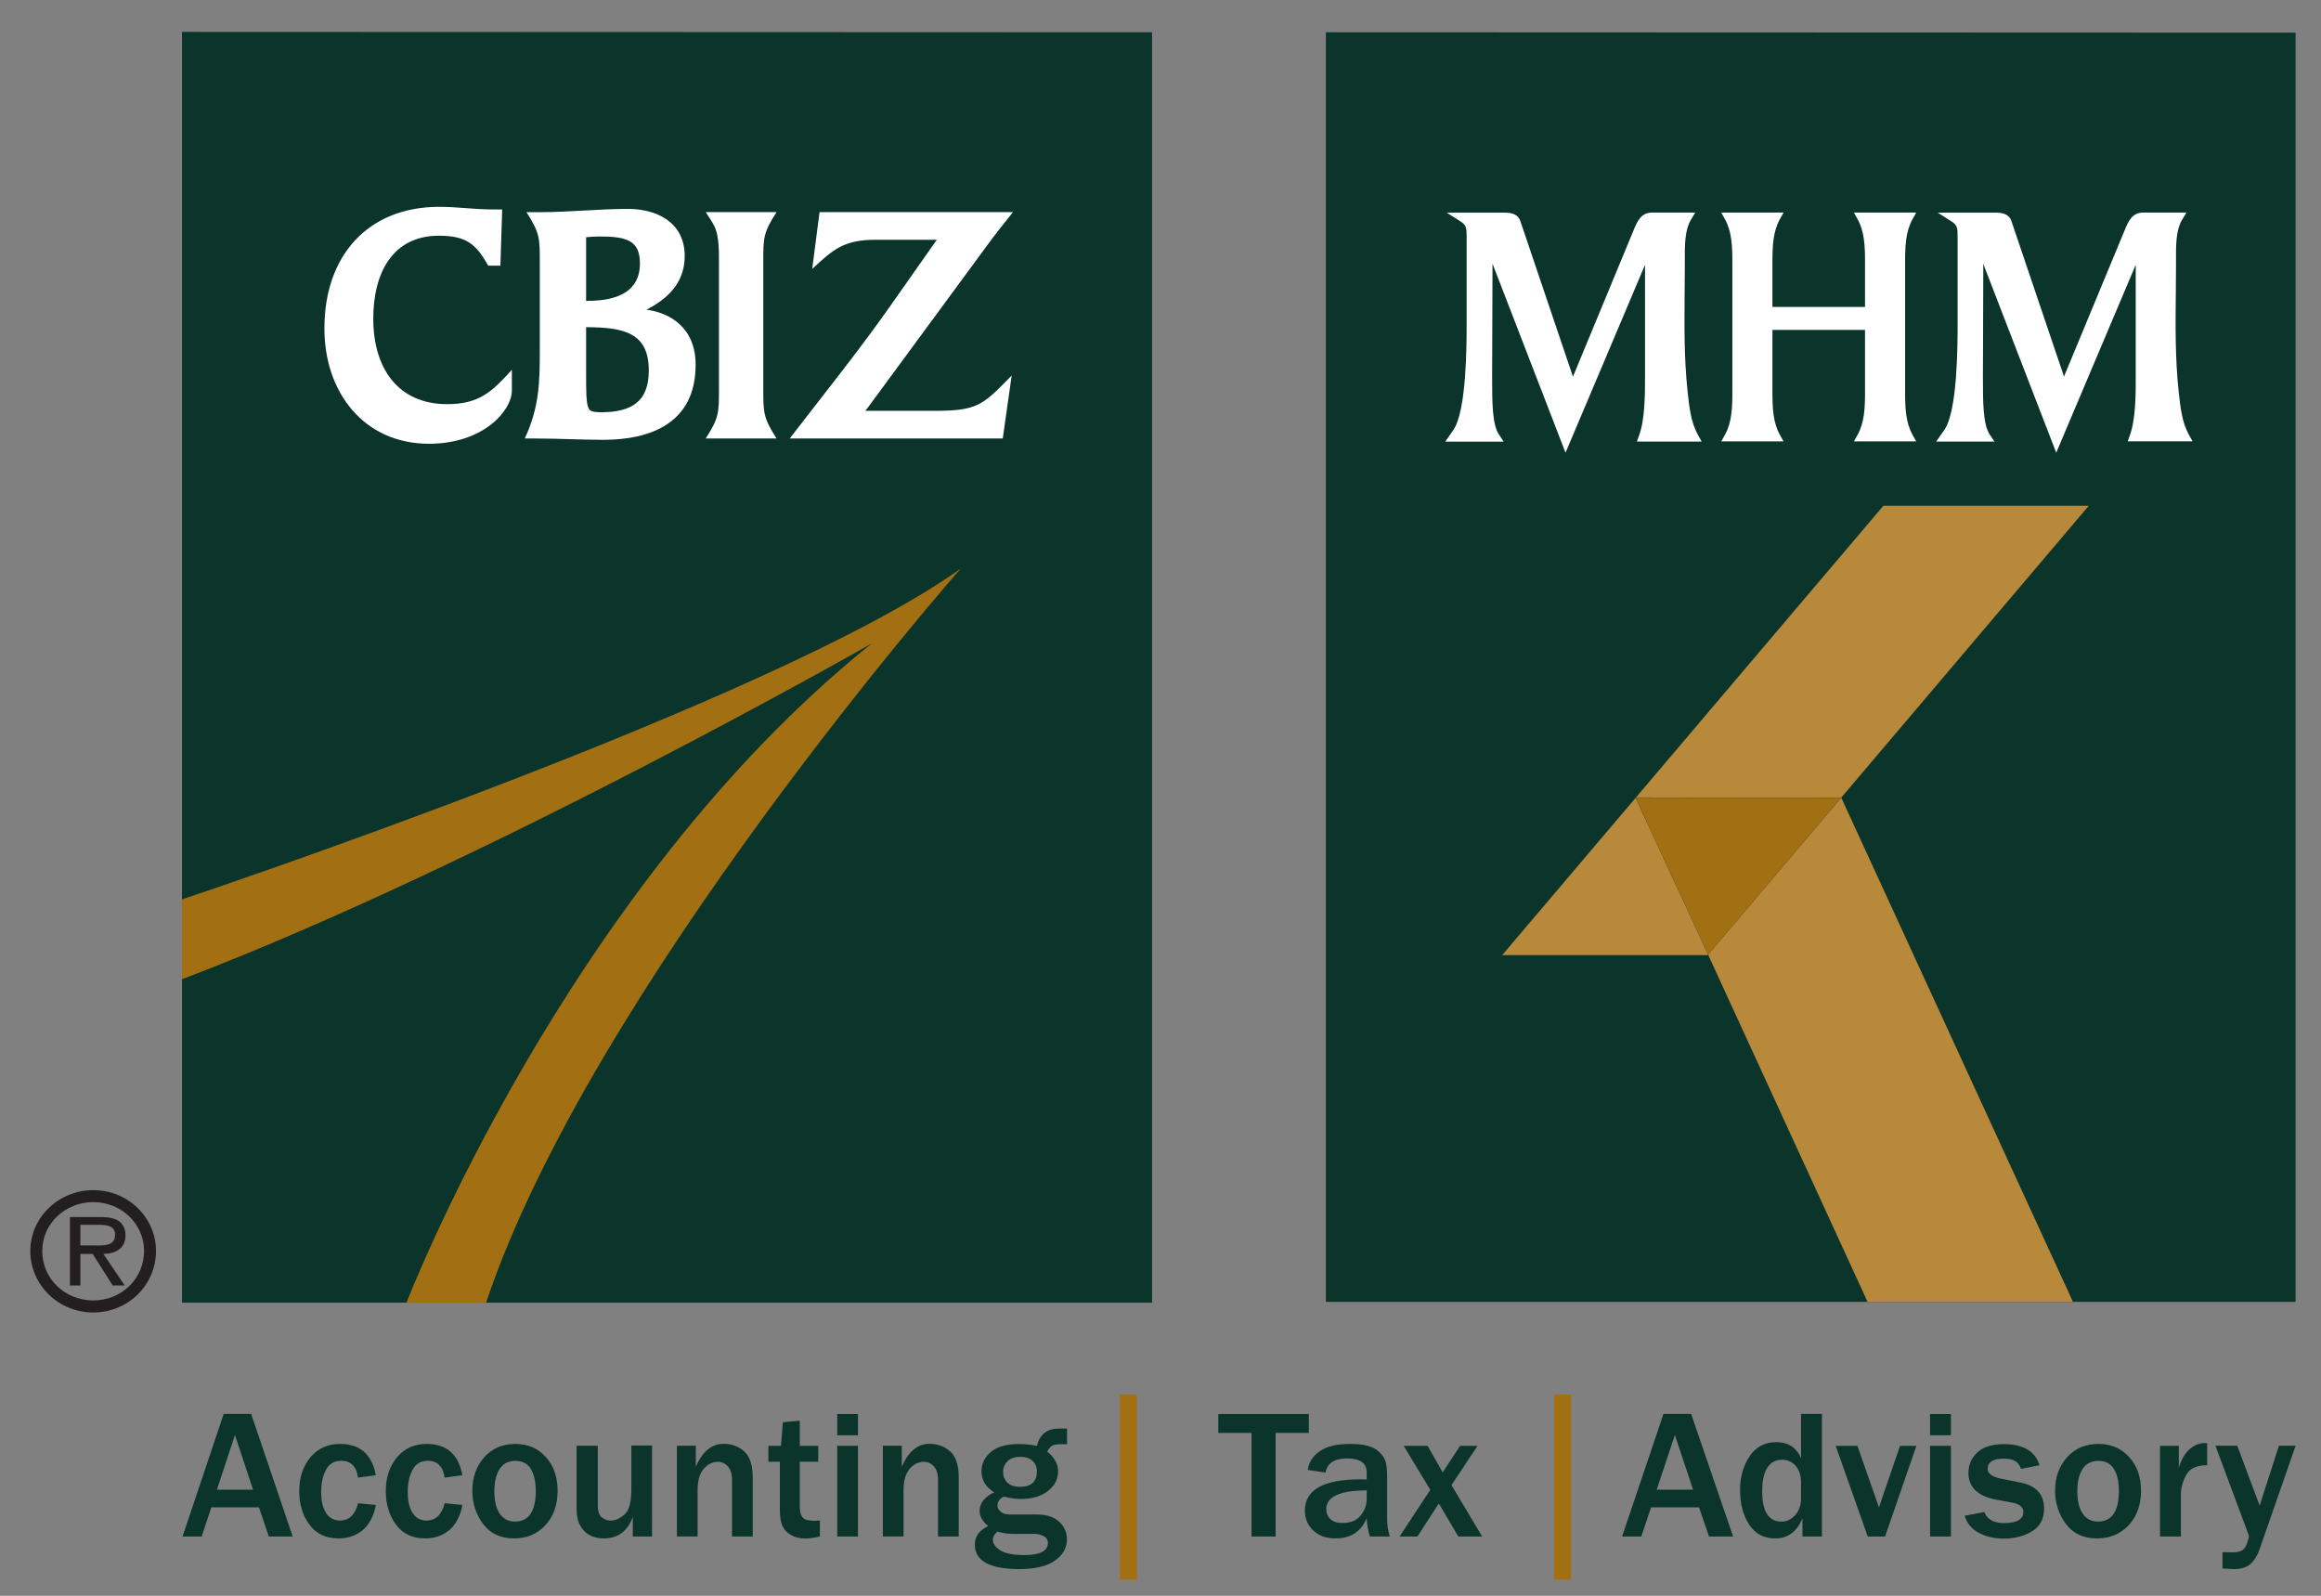
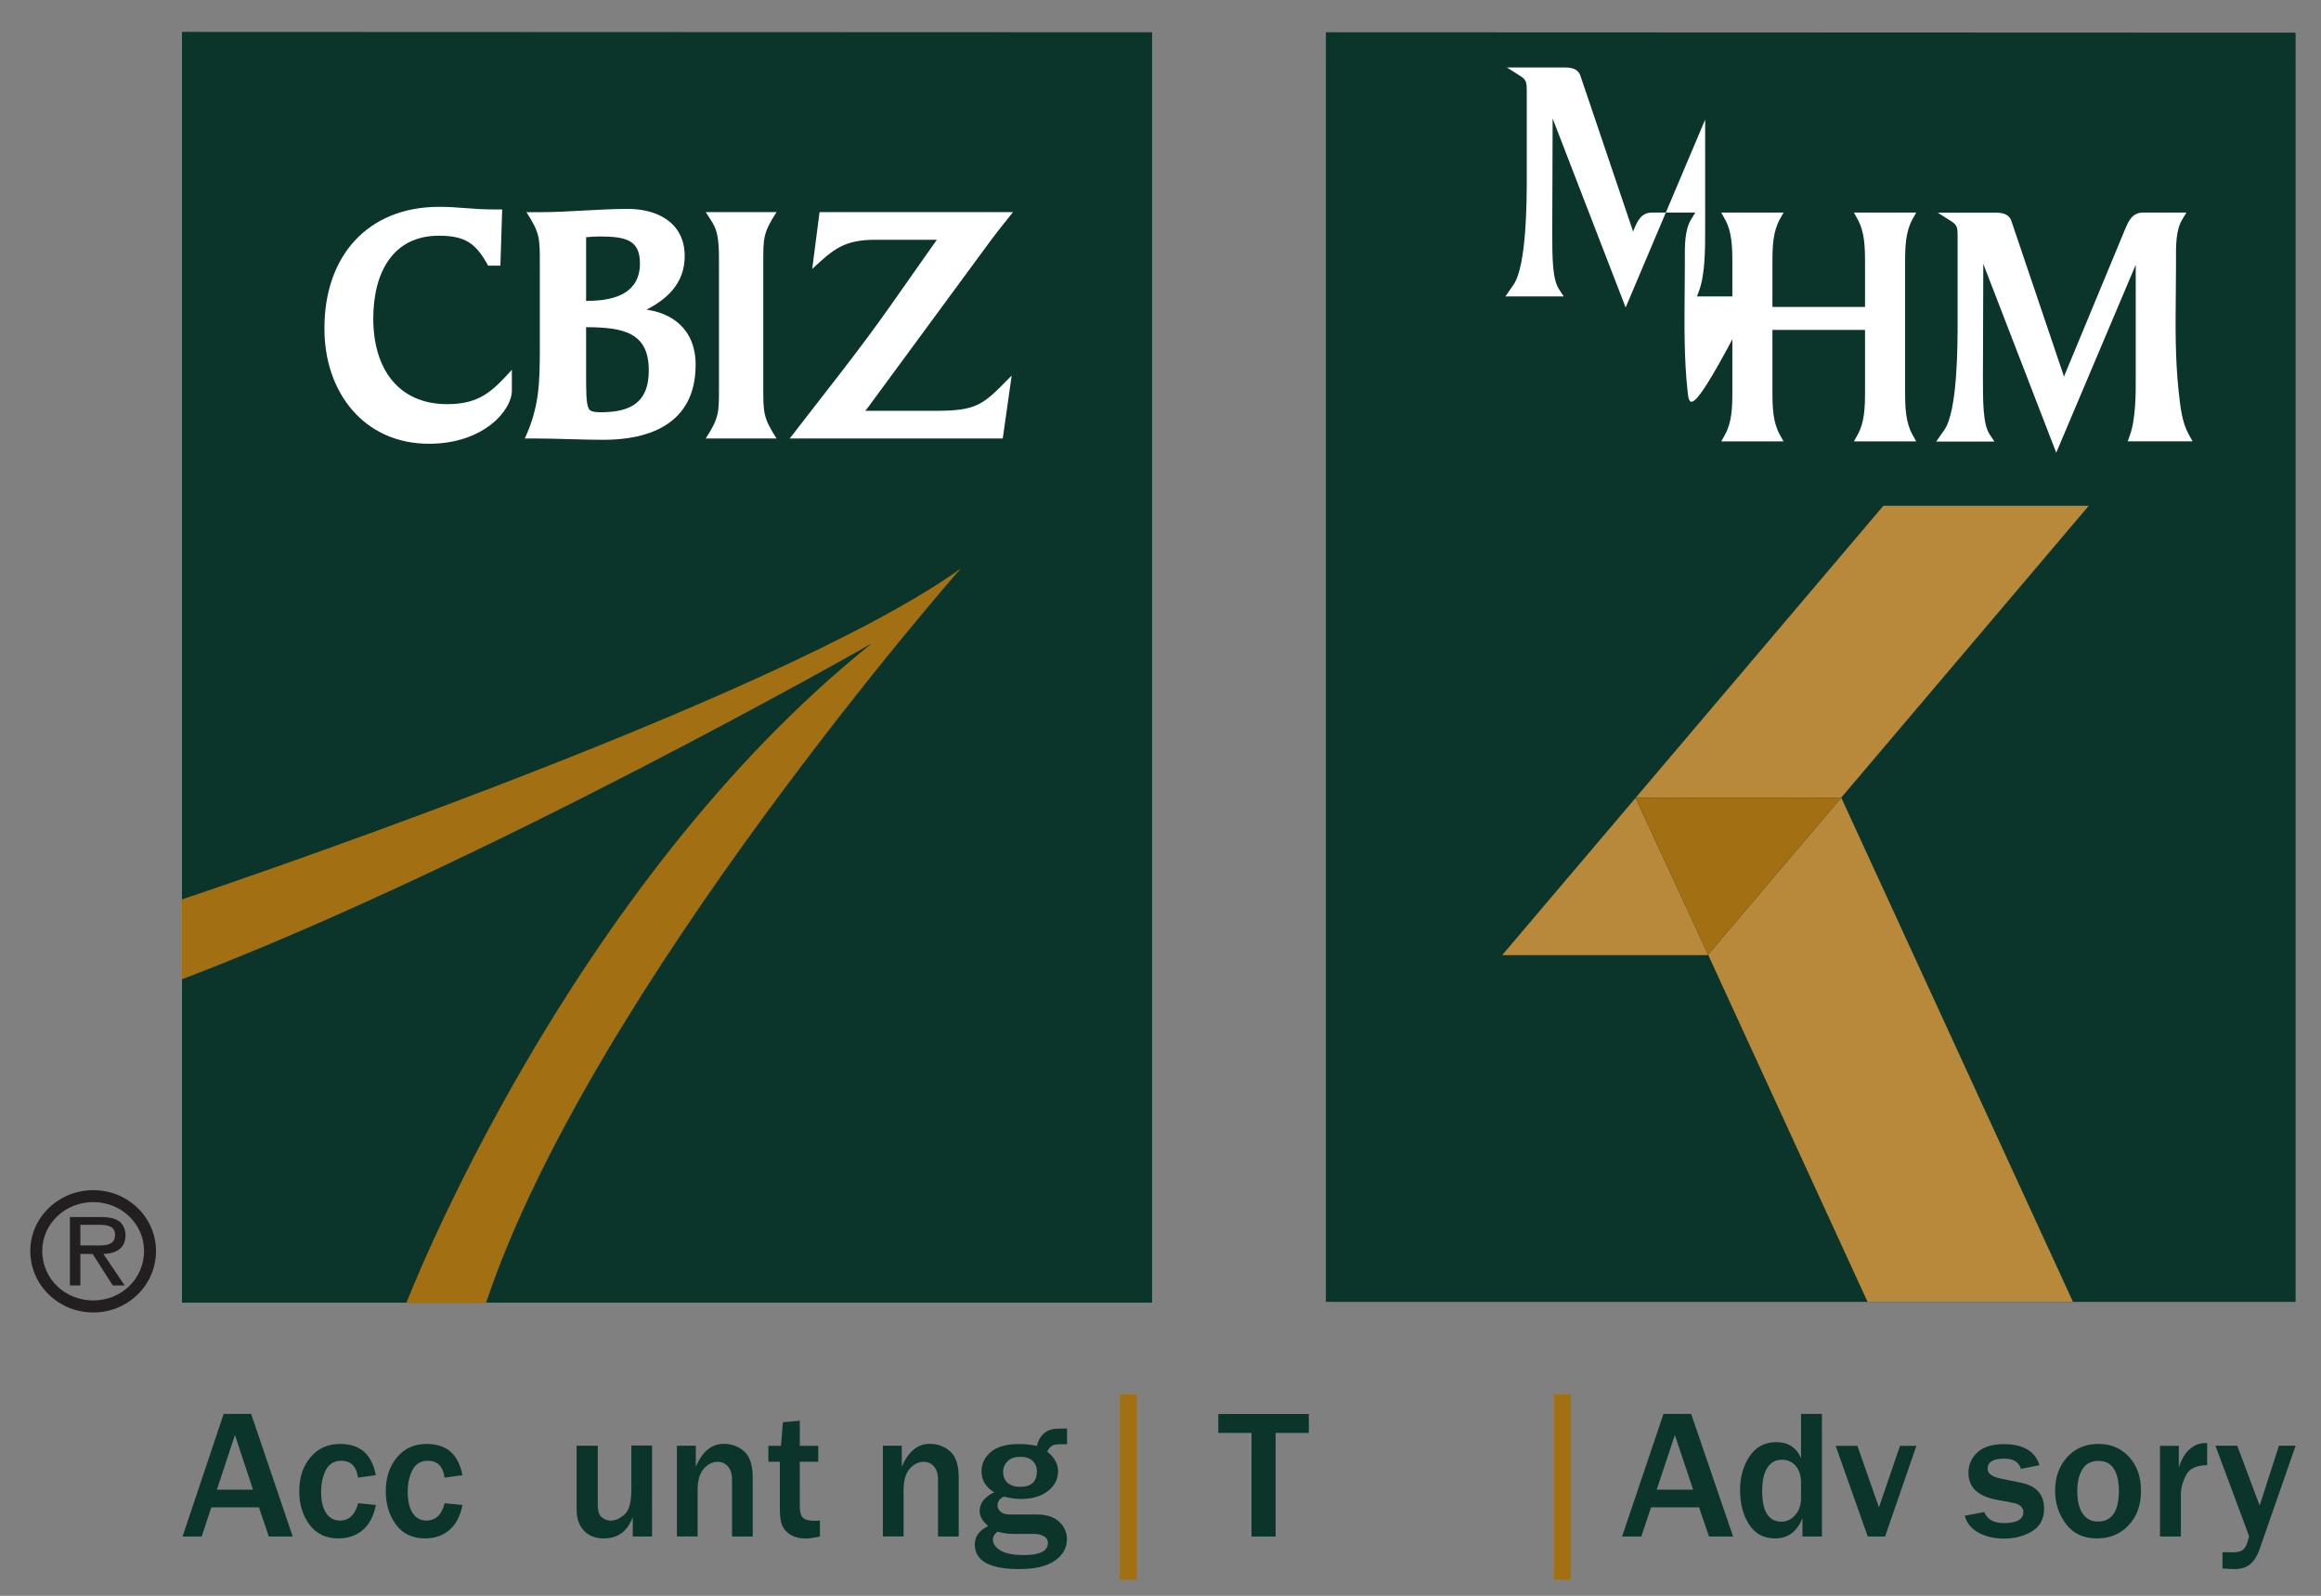
<svg xmlns="http://www.w3.org/2000/svg" version="1.1" id="Layer_1" x="0px" y="0px" viewBox="0 0 246.67 169.59" style="enable-background:new 0 0 246.67 169.59;" xml:space="preserve">
  <rect x="0" y="0" width="246.67" height="169.59" fill="#808080" stroke="none" />
  <style type="text/css">
	.st0{fill:#0B352A;}
	.st1{fill:#A27012;}
	.st2{fill:#FFFFFF;}
	.st3{fill-rule:evenodd;clip-rule:evenodd;fill:#FFFFFF;}
	.st4{fill:#231F20;}
	.st5{fill:#00483A;}
	.st6{fill:#B8883B;}
</style>
  <g>
    <polygon class="st0" points="122.44,138.44 122.44,3.43 19.34,3.39 19.34,138.44 122.44,138.44  " />
    <path class="st1" d="M43.2,138.44c0,0,16.95-44.03,49.45-70.06c0,0-41,23.38-73.31,35.69v-8.49c0,0,63.21-21.06,82.76-35.16   c0,0-39.31,44.7-50.44,78.02H43.2L43.2,138.44z" />
    <path class="st2" d="M51.88,28.23c-1.27-2.28-2.31-3.18-5.24-3.18c-4.9,0-6.97,3.94-6.97,8.81c0,5.28,2.63,9.09,7.86,9.09   c3.44,0,4.8-1.37,6.87-3.65v2.19c0,2.18-3.07,5.67-8.81,5.67c-6.95,0-11.15-5.53-11.11-12.31c0-7.6,4.56-12.87,12.2-12.87   c2.05,0,3.53,0.28,5.9,0.28h0.79l-0.19,5.97H51.88L51.88,28.23z" />
    <path class="st2" d="M76.32,25.56c-0.17-1.42-0.55-1.82-1.32-3.02h7.53c-1.43,2.21-1.41,2.76-1.41,5.39v13.28   c0,2.63-0.01,3.18,1.41,5.39H75c1.43-2.21,1.41-2.76,1.41-5.39V27.93C76.41,27.17,76.42,26.34,76.32,25.56L76.32,25.56z" />
    <path class="st2" d="M99.57,25.48H93.1c-3.38,0-4.48,0.96-6.78,3.1l0.78-6.04h20.56c-0.94,1.17-1.87,2.33-2.75,3.54L92.23,43.32   l-0.27,0.34l7.35,0c4.65,0,5.13-0.62,8.21-3.75l-0.95,6.69H83.93c3.58-4.66,7.29-9.25,10.67-14.06l4.59-6.53L99.57,25.48   L99.57,25.48z" />
    <path class="st3" d="M62.29,34.77v4.82c0,2.14,0.01,3.18,0.24,3.74c0.11,0.27,0.24,0.48,1.36,0.48c3.33,0,5.06-1.21,5.06-4.43   C68.96,35.37,66.33,34.78,62.29,34.77L62.29,34.77z M62.48,31.97c3.07,0,5.53-0.95,5.53-3.97c0-2.43-1.38-2.87-4.29-2.87   c-0.45,0-0.93,0.03-1.43,0.08v6.77H62.48L62.48,31.97z M68.71,32.91c2.52,0.34,5.22,1.92,5.22,5.86c0,6.26-4.89,7.97-9.8,7.97   c-2.4,0-4.77-0.14-7.17-0.14h-1.19c1.56-3.34,1.6-6,1.6-9.62v-9.04c0-2.63,0.01-3.18-1.42-5.39h1.4c3.11,0,6.29-0.35,9.4-0.35   c2.91,0,6.02,1.32,6.02,5.03C72.76,30.18,70.8,31.83,68.71,32.91L68.71,32.91z" />
    <path class="st4" d="M9.92,127.75c2.98,0,5.39,2.32,5.39,5.19c0,2.96-2.41,5.26-5.39,5.26c-3.02,0-5.43-2.3-5.43-5.26   C4.49,130.07,6.9,127.75,9.92,127.75z M9.92,139.48c3.68,0,6.66-2.91,6.66-6.54c0-3.56-2.98-6.46-6.66-6.46   c-3.7,0-6.7,2.91-6.7,6.46C3.22,136.57,6.22,139.48,9.92,139.48z M10.99,133.26c1.32-0.04,2.35-0.57,2.35-2.01   c0-0.61-0.27-1.25-0.83-1.56c-0.57-0.31-1.2-0.35-1.82-0.35H7.43v7.27h1.11v-3.35h1.31l2.13,3.35h1.27L10.99,133.26z M8.54,132.35   v-2.19h1.93c0.94,0,1.76,0.13,1.76,1.07c0,1.31-1.44,1.12-2.48,1.12H8.54z" />
  </g>
  <rect x="143.92" y="51.37" class="st5" width="91.8" height="86.28" />
  <polygon class="st0" points="243.97,138.35 243.97,3.47 140.91,3.43 140.91,138.35 243.97,138.35 " />
-   <path class="st2" d="M179.35,41.57c-0.37-3.41-0.34-6.97-0.31-10.42l0.02-2.88l0-0.58c-0.01-1.59-0.02-3.23,0.66-4.36l0.45-0.74  h-4.59c-1.18,0-1.57,0.93-1.95,1.84l-6.39,15.43c-0.02,0.05-0.05,0.12-0.07,0.19c-0.03-0.09-0.05-0.18-0.08-0.26l-5.51-16.29  c-0.18-0.59-0.72-0.9-1.6-0.9h-6.22l1.43,0.91c0.65,0.41,0.68,0.7,0.68,1.64v9.15c0,2.31,0,9.36-1.41,11.39l-0.86,1.24h6.2  l-0.5-0.76c-0.72-1.08-0.72-3.44-0.72-6.17l0.04-11.89c0-0.03,0-0.06,0-0.09c0.06,0.15,0.12,0.32,0.18,0.47l7.58,19.62l8.45-19.97  v11.72c0,1.98,0,4.68-0.63,6.42l-0.24,0.65h6.89l-0.4-0.72C179.71,44.88,179.54,43.34,179.35,41.57z" />
+   <path class="st2" d="M179.35,41.57c-0.37-3.41-0.34-6.97-0.31-10.42l0.02-2.88l0-0.58c-0.01-1.59-0.02-3.23,0.66-4.36l0.45-0.74  h-4.59c-1.18,0-1.57,0.93-1.95,1.84c-0.02,0.05-0.05,0.12-0.07,0.19c-0.03-0.09-0.05-0.18-0.08-0.26l-5.51-16.29  c-0.18-0.59-0.72-0.9-1.6-0.9h-6.22l1.43,0.91c0.65,0.41,0.68,0.7,0.68,1.64v9.15c0,2.31,0,9.36-1.41,11.39l-0.86,1.24h6.2  l-0.5-0.76c-0.72-1.08-0.72-3.44-0.72-6.17l0.04-11.89c0-0.03,0-0.06,0-0.09c0.06,0.15,0.12,0.32,0.18,0.47l7.58,19.62l8.45-19.97  v11.72c0,1.98,0,4.68-0.63,6.42l-0.24,0.65h6.89l-0.4-0.72C179.71,44.88,179.54,43.34,179.35,41.57z" />
  <path class="st2" d="M203.25,23.31l0.4-0.72h-6.62l0.4,0.72c0.72,1.31,0.78,2.84,0.78,4.56v4.75h-9.84v-4.75  c0-1.72,0.06-3.25,0.78-4.56l0.4-0.72h-6.62l0.4,0.72c0.72,1.31,0.78,2.84,0.78,4.56v13.76c0,1.72-0.06,3.25-0.78,4.56l-0.4,0.72  h6.62l-0.4-0.72c-0.72-1.31-0.78-2.84-0.78-4.56v-6.57h9.84v6.57c0,1.72-0.06,3.25-0.78,4.56l-0.4,0.72h6.62l-0.4-0.72  c-0.72-1.31-0.78-2.84-0.78-4.56V27.87C202.47,26.15,202.53,24.62,203.25,23.31z" />
  <path class="st2" d="M226.36,46.25l-0.23,0.65h6.89l-0.4-0.72c-0.72-1.3-0.89-2.85-1.08-4.61c-0.37-3.41-0.34-6.97-0.3-10.42  l0.02-2.88l0-0.58c-0.01-1.59-0.02-3.23,0.66-4.36l0.45-0.74h-4.6c-1.18,0-1.57,0.93-1.95,1.84l-6.4,15.43  c-0.02,0.05-0.05,0.12-0.06,0.19c-0.03-0.09-0.05-0.18-0.08-0.26l-5.51-16.29c-0.18-0.59-0.72-0.9-1.6-0.9h-6.23l1.43,0.91  c0.65,0.41,0.68,0.7,0.68,1.64v9.15c0,2.31,0,9.36-1.41,11.39l-0.87,1.24h6.2l-0.51-0.76c-0.72-1.08-0.72-3.44-0.72-6.17l0.04-11.89  c0-0.03,0-0.06,0-0.09c0.06,0.15,0.12,0.32,0.17,0.47l7.58,19.62l8.45-19.97v11.72C226.99,41.8,226.99,44.51,226.36,46.25z" />
  <g>
    <polygon class="st6" points="181.48,101.5 181.53,101.45 173.83,84.79 159.65,101.5  " />
    <polygon class="st6" points="221.99,53.75 200.16,53.75 173.86,84.75 195.67,84.78  " />
    <polygon class="st6" points="195.67,84.78 181.53,101.45 198.48,138.35 220.31,138.35 195.69,84.78  " />
    <polygon class="st1" points="173.83,84.77 181.53,101.45 195.67,84.78  " />
  </g>
  <rect x="165.16" y="148.2" class="st1" width="1.8" height="19.67" />
  <rect x="119.02" y="148.2" class="st1" width="1.8" height="19.67" />
  <g>
    <path class="st0" d="M31.11,163.29h-2.54l-1.05-3.1h-5.06l-1.03,3.1h-2.03l4.37-13.03h2.92L31.11,163.29z M26.89,158.31l-1.92-5.81   l-1.92,5.81H26.89z" />
    <path class="st0" d="M38.06,159.75l1.89,0.19c-0.24,1.21-0.72,2.1-1.42,2.68c-0.7,0.58-1.55,0.87-2.54,0.87   c-1.34,0-2.38-0.48-3.1-1.46c-0.72-0.97-1.09-2.16-1.09-3.56c0-1.45,0.4-2.65,1.19-3.6s1.85-1.42,3.16-1.42   c2.12,0,3.38,1.11,3.79,3.32l-1.89,0.26c-0.17-1.2-0.76-1.79-1.78-1.79c-0.75,0-1.29,0.32-1.63,0.97   c-0.34,0.65-0.51,1.43-0.51,2.34c0,0.97,0.18,1.72,0.53,2.25s0.84,0.79,1.47,0.79C37.1,161.59,37.74,160.98,38.06,159.75z" />
    <path class="st0" d="M47.26,159.75l1.89,0.19c-0.24,1.21-0.72,2.1-1.42,2.68c-0.7,0.58-1.55,0.87-2.54,0.87   c-1.34,0-2.38-0.48-3.1-1.46c-0.72-0.97-1.09-2.16-1.09-3.56c0-1.45,0.4-2.65,1.19-3.6s1.85-1.42,3.16-1.42   c2.12,0,3.38,1.11,3.79,3.32l-1.89,0.26c-0.17-1.2-0.76-1.79-1.78-1.79c-0.75,0-1.29,0.32-1.63,0.97   c-0.34,0.65-0.51,1.43-0.51,2.34c0,0.97,0.18,1.72,0.53,2.25s0.84,0.79,1.47,0.79C46.3,161.59,46.94,160.98,47.26,159.75z" />
-     <path class="st0" d="M54.64,163.49c-1.44,0-2.54-0.51-3.3-1.54c-0.76-1.02-1.14-2.2-1.14-3.52c0-1.43,0.42-2.61,1.26-3.56   c0.84-0.95,1.95-1.42,3.32-1.42c1.31,0,2.38,0.46,3.22,1.38c0.84,0.92,1.26,2.12,1.26,3.6c0,1.52-0.44,2.74-1.31,3.67   C57.08,163.03,55.98,163.49,54.64,163.49z M54.72,161.7c1.48,0,2.22-1.09,2.22-3.27c0-0.99-0.18-1.76-0.53-2.33   c-0.35-0.57-0.9-0.85-1.63-0.85c-0.76,0-1.32,0.29-1.69,0.88c-0.37,0.59-0.55,1.37-0.55,2.34c0,1.05,0.19,1.85,0.58,2.41   C53.51,161.42,54.04,161.7,54.72,161.7z" />
    <path class="st0" d="M69.29,163.29h-2.04v-2.08c-0.55,1.52-1.58,2.28-3.08,2.28c-0.89,0-1.59-0.27-2.11-0.82   c-0.52-0.54-0.78-1.3-0.78-2.28v-6.75h2.25v6.28c0,0.69,0.15,1.15,0.46,1.36c0.31,0.22,0.61,0.32,0.91,0.32   c0.48,0,0.96-0.21,1.46-0.64c0.5-0.42,0.74-1.32,0.74-2.71v-4.63h2.2V163.29z" />
    <path class="st0" d="M80,163.29h-2.2v-6.02c0-0.64-0.15-1.11-0.44-1.44c-0.3-0.32-0.65-0.48-1.07-0.48c-0.57,0-1.07,0.25-1.5,0.74   c-0.43,0.5-0.65,1.24-0.65,2.24v4.95h-2.2v-9.64h2.01v2.23c0.7-1.62,1.68-2.43,2.95-2.43c0.86,0,1.59,0.27,2.19,0.8   s0.91,1.47,0.91,2.82V163.29z" />
    <path class="st0" d="M87.14,161.59v1.7c-0.66,0.14-1.16,0.21-1.52,0.21c-0.59,0-1.1-0.12-1.52-0.35c-0.42-0.23-0.73-0.55-0.93-0.95   c-0.2-0.4-0.29-1.03-0.29-1.87v-4.99h-1.22v-1.69h1.34l0.2-2.51l1.8-0.16v2.67h1.96v1.69H85v4.71c0,0.6,0.11,1.02,0.33,1.24   s0.64,0.33,1.26,0.33C86.77,161.61,86.95,161.61,87.14,161.59z" />
-     <path class="st0" d="M91.18,152.53h-2.2v-2.26h2.2V152.53z M91.18,163.29h-2.2v-9.64h2.2V163.29z" />
    <path class="st0" d="M101.89,163.29h-2.2v-6.02c0-0.64-0.15-1.11-0.44-1.44c-0.3-0.32-0.65-0.48-1.07-0.48   c-0.57,0-1.07,0.25-1.5,0.74c-0.43,0.5-0.65,1.24-0.65,2.24v4.95h-2.2v-9.64h2.01v2.23c0.7-1.62,1.68-2.43,2.95-2.43   c0.86,0,1.59,0.27,2.19,0.8c0.61,0.53,0.91,1.47,0.91,2.82V163.29z" />
    <path class="st0" d="M113.4,151.81v1.67h-0.68c-0.3,0-0.55,0.03-0.78,0.1s-0.44,0.3-0.65,0.68c0.77,0.62,1.16,1.32,1.16,2.08   c0,0.85-0.36,1.56-1.09,2.12c-0.72,0.56-1.68,0.84-2.87,0.84c-0.51,0-1.12-0.08-1.8-0.25c-0.45,0.2-0.68,0.52-0.68,0.95   c0,0.24,0.11,0.45,0.33,0.65c0.22,0.2,0.55,0.3,0.99,0.3h2.89c0.99,0,1.77,0.25,2.33,0.76c0.56,0.51,0.84,1.13,0.84,1.88   c0,0.91-0.43,1.66-1.28,2.26c-0.85,0.6-2.11,0.9-3.79,0.9c-3.14,0-4.72-0.87-4.72-2.61c0-0.86,0.47-1.51,1.42-1.96   c-0.6-0.51-0.91-1.04-0.91-1.59c0-0.84,0.52-1.51,1.55-2c-0.9-0.54-1.35-1.29-1.35-2.23c0-0.8,0.33-1.49,0.99-2.05   c0.66-0.57,1.67-0.85,3.02-0.85c0.62,0,1.24,0.07,1.88,0.2c0.3-1.23,1.08-1.84,2.34-1.84H113.4z M105.99,162.77   c-0.32,0.29-0.47,0.56-0.47,0.83c0,0.44,0.26,0.83,0.79,1.16c0.53,0.33,1.37,0.5,2.52,0.5c1.69,0,2.54-0.43,2.54-1.29   c0-0.32-0.15-0.56-0.44-0.72c-0.3-0.16-0.63-0.24-1.01-0.24h-2.33C107.13,163.01,106.61,162.93,105.99,162.77z M108.41,158.01   c1.2,0,1.79-0.56,1.79-1.67c0-0.43-0.15-0.79-0.45-1.08c-0.3-0.29-0.73-0.44-1.31-0.44c-0.58,0-1.03,0.15-1.35,0.46   c-0.32,0.31-0.48,0.69-0.48,1.15c0,0.47,0.16,0.85,0.47,1.15C107.41,157.87,107.85,158.01,108.41,158.01z" />
  </g>
  <g>
    <path class="st0" d="M135.58,163.29h-2.57v-11.01h-3.53v-2.01h9.62v2.01h-3.53V163.29z" />
-     <path class="st0" d="M147.7,163.29h-2.11c-0.19-0.59-0.3-1.23-0.34-1.95c-0.59,1.43-1.7,2.15-3.32,2.15   c-0.98,0-1.76-0.28-2.36-0.84c-0.59-0.56-0.89-1.27-0.89-2.12c0-2.21,1.98-3.32,5.94-3.32c0.16,0,0.37,0,0.63,0.01v-0.73   c0-1-0.69-1.5-2.08-1.5c-1.35,0-2.11,0.5-2.29,1.5l-1.89-0.28c0.1-0.8,0.52-1.46,1.26-1.98c0.74-0.52,1.81-0.78,3.21-0.78   c0.76,0,1.38,0.06,1.86,0.19c0.48,0.12,0.88,0.33,1.22,0.63c0.33,0.3,0.56,0.62,0.69,0.96c0.13,0.35,0.19,0.93,0.19,1.76v4.35   C147.41,161.98,147.5,162.63,147.7,163.29z M145.25,158.39c-2.86,0-4.3,0.67-4.3,2.01c0,0.4,0.14,0.74,0.43,1.03   c0.29,0.28,0.72,0.42,1.31,0.42c0.84,0,1.48-0.26,1.91-0.79c0.43-0.52,0.65-1.12,0.65-1.79V158.39z" />
-     <path class="st0" d="M157.52,163.29h-2.53l-2.08-3.51l-2.27,3.51h-1.9l3.27-4.96l-2.83-4.68h2.54l1.61,2.83l1.84-2.83h1.86   l-2.77,4.18L157.52,163.29z" />
  </g>
  <g>
    <path class="st0" d="M184.19,163.29h-2.56l-1.06-3.1h-5.1l-1.04,3.1h-2.04l4.4-13.03h2.94L184.19,163.29z M179.94,158.31L178,152.5   l-1.93,5.81H179.94z" />
    <path class="st0" d="M193.63,163.29h-2.07v-1.95c-0.57,1.43-1.54,2.15-2.9,2.15c-1.21,0-2.13-0.49-2.77-1.48   c-0.64-0.99-0.96-2.21-0.96-3.67c0-1.36,0.33-2.55,1-3.56s1.62-1.52,2.85-1.52c1.26,0,2.14,0.57,2.63,1.7v-4.7h2.22V163.29z    M191.41,157.61c0-0.78-0.19-1.39-0.57-1.83c-0.38-0.44-0.87-0.65-1.47-0.65c-0.65,0-1.17,0.28-1.54,0.84s-0.55,1.4-0.55,2.51   c0,2.15,0.69,3.23,2.06,3.23c0.54,0,1.03-0.23,1.44-0.69c0.42-0.46,0.63-1.05,0.63-1.77V157.61z" />
    <path class="st0" d="M203.67,153.65l-3.33,9.64h-1.84l-3.41-9.64h2.31l2.29,6.54l2.24-6.54H203.67z" />
-     <path class="st0" d="M207.34,152.53h-2.22v-2.26h2.22V152.53z M207.34,163.29h-2.22v-9.64h2.22V163.29z" />
    <path class="st0" d="M208.8,161.08l2.08-0.39c0.32,0.78,1.02,1.17,2.1,1.17c1.37,0,2.06-0.4,2.06-1.19c0-0.25-0.11-0.46-0.32-0.63   s-0.47-0.28-0.76-0.33l-1.79-0.33c-1.98-0.38-2.97-1.33-2.97-2.85c0-0.85,0.31-1.58,0.94-2.17c0.63-0.59,1.57-0.89,2.81-0.89   c2.07,0,3.34,0.75,3.8,2.24l-1.97,0.39c-0.21-0.73-0.8-1.09-1.77-1.09c-1.18,0-1.77,0.36-1.77,1.09c0,0.5,0.48,0.85,1.43,1.04   l2.11,0.43c1.64,0.33,2.46,1.25,2.46,2.77c0,1.06-0.42,1.86-1.26,2.38c-0.84,0.52-1.84,0.79-3,0.79c-1,0-1.89-0.2-2.66-0.6   C209.54,162.5,209.04,161.89,208.8,161.08z" />
    <path class="st0" d="M222.88,163.49c-1.45,0-2.56-0.51-3.32-1.54c-0.76-1.02-1.15-2.2-1.15-3.52c0-1.43,0.42-2.61,1.27-3.56   c0.85-0.95,1.96-1.42,3.35-1.42c1.32,0,2.4,0.46,3.24,1.38c0.85,0.92,1.27,2.12,1.27,3.6c0,1.52-0.44,2.74-1.32,3.67   C225.34,163.03,224.22,163.49,222.88,163.49z M222.95,161.7c1.49,0,2.24-1.09,2.24-3.27c0-0.99-0.18-1.76-0.53-2.33   c-0.36-0.57-0.9-0.85-1.64-0.85c-0.76,0-1.33,0.29-1.7,0.88c-0.37,0.59-0.55,1.37-0.55,2.34c0,1.05,0.2,1.85,0.59,2.41   C221.74,161.42,222.27,161.7,222.95,161.7z" />
    <path class="st0" d="M231.78,163.29h-2.22v-9.64h2v2.3c0.29-0.9,0.68-1.55,1.18-1.97c0.5-0.41,1.01-0.62,1.54-0.62   c0.07,0,0.17,0,0.29,0.01v2.34c-1.13,0-1.87,0.35-2.24,1.06s-0.55,1.39-0.55,2.05V163.29z" />
    <path class="st0" d="M243.97,153.65l-3.82,10.97c-0.23,0.67-0.55,1.2-0.96,1.57c-0.41,0.37-0.98,0.56-1.72,0.56   c-0.29,0-0.72-0.02-1.27-0.07v-1.73l1.06,0.02c0.47,0,0.81-0.07,1.04-0.22s0.4-0.41,0.53-0.8c0.13-0.38,0.19-0.6,0.19-0.67   c0-0.04-0.07-0.24-0.2-0.59l-3.37-9.05h2.32l2.38,6.36l2.05-6.36H243.97z" />
  </g>
</svg>